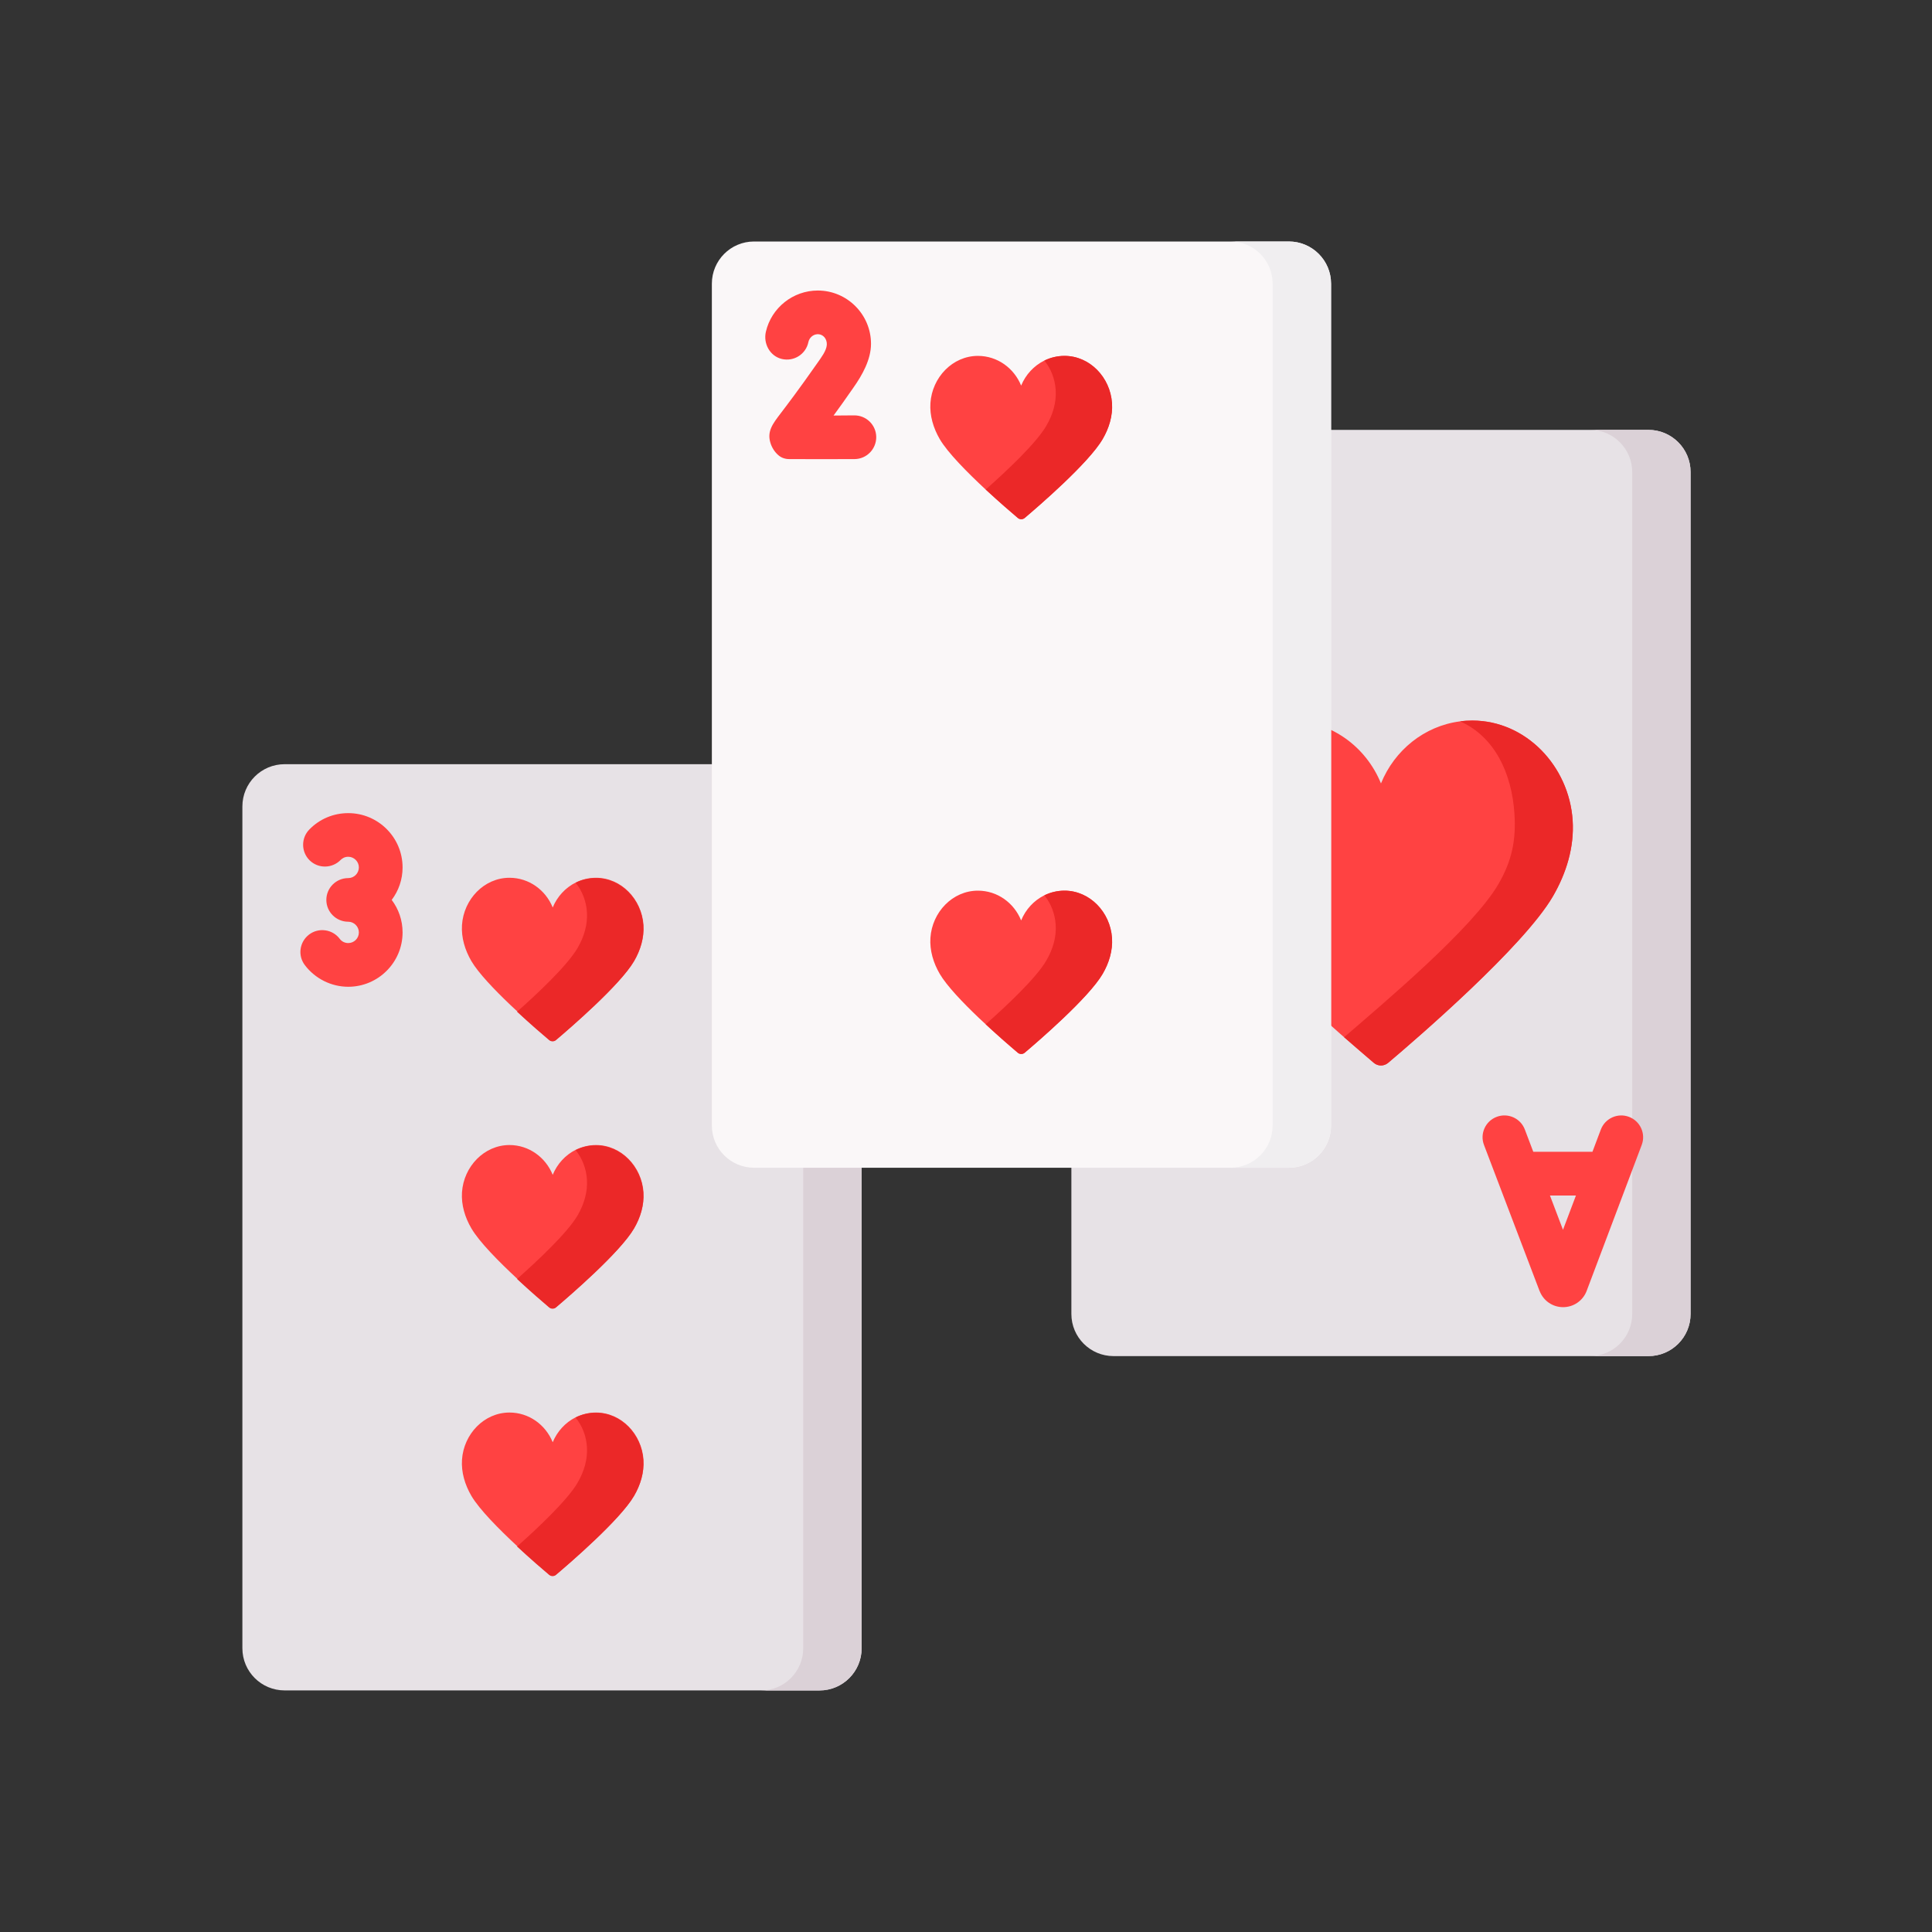
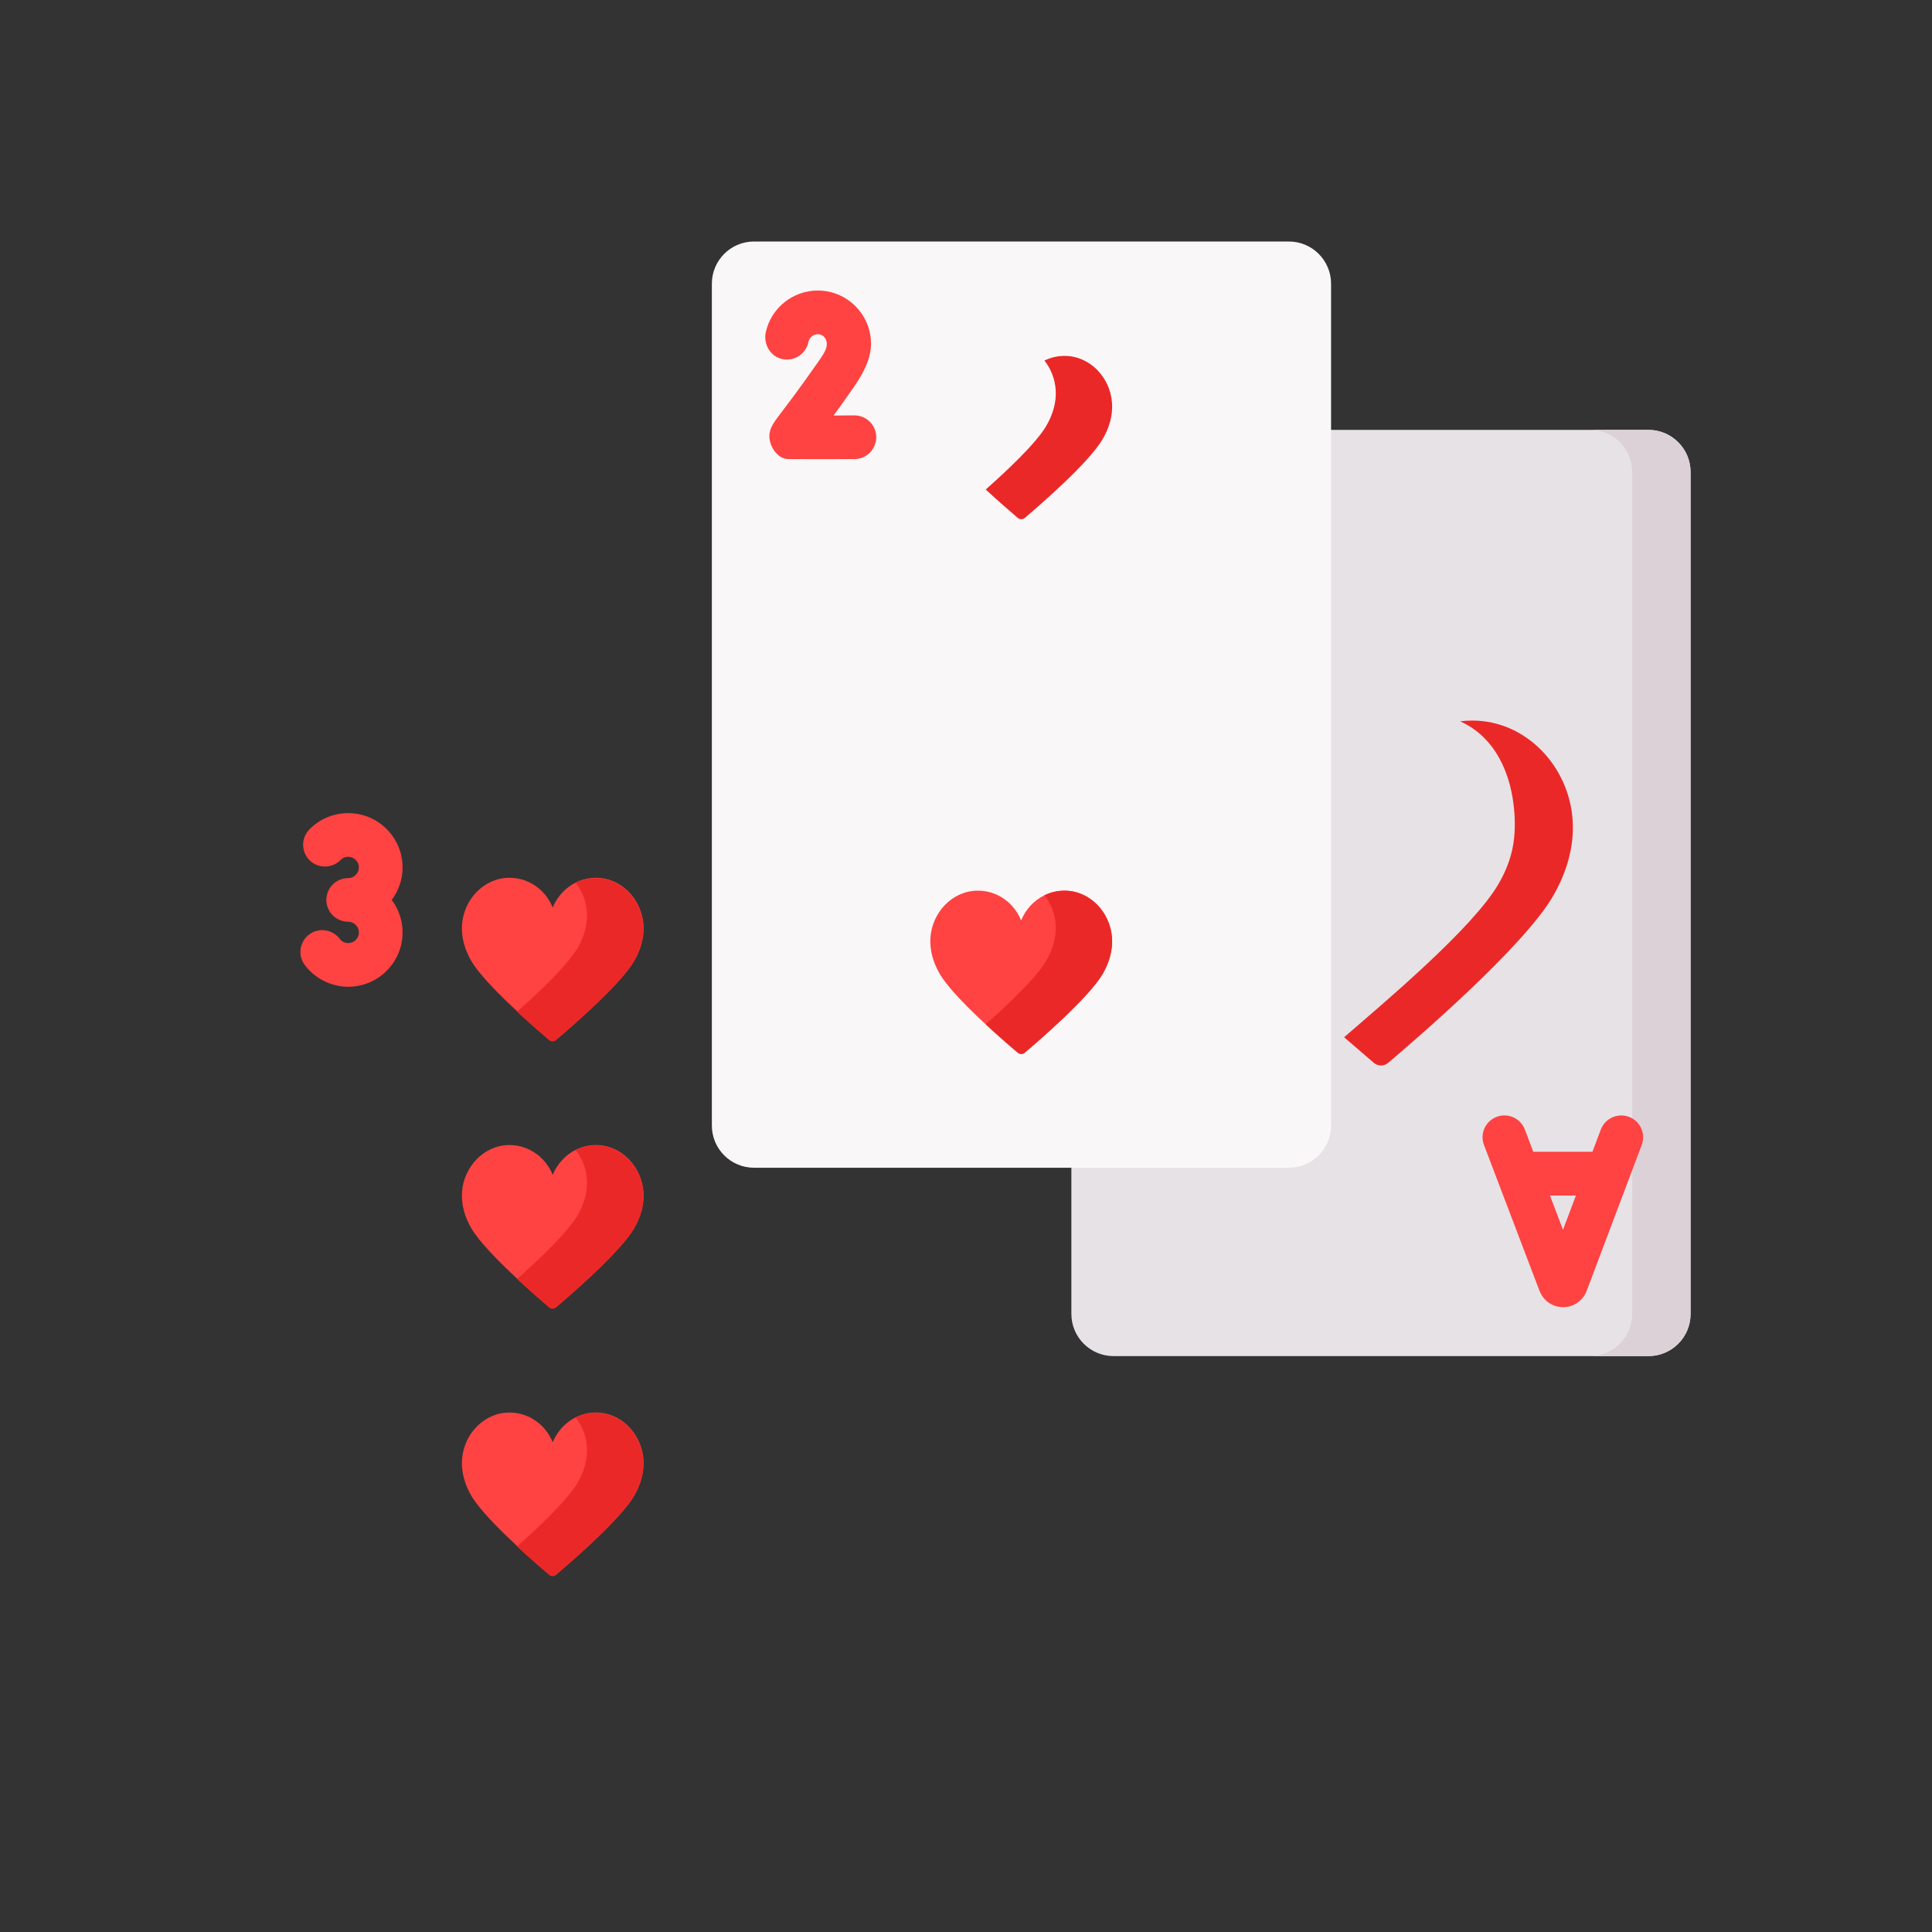
<svg xmlns="http://www.w3.org/2000/svg" width="24" height="24" viewBox="0 0 24 24" fill="none">
  <rect x="0" y="0" width="24" height="24" fill="#333333" stroke="none" />
  <g clip-path="url(#clip0_35_1881)">
    <path d="M20.477 16.846H13.833C13.544 16.846 13.309 16.612 13.309 16.322V5.864C13.309 5.575 13.544 5.34 13.833 5.34H20.477C20.767 5.34 21.001 5.575 21.001 5.864V16.322C21.001 16.612 20.767 16.846 20.477 16.846Z" fill="#E7E2E6" />
-     <path d="M19.536 10.191C19.491 9.514 18.953 8.951 18.29 8.951C18.238 8.951 18.187 8.954 18.137 8.961C17.694 9.018 17.323 9.319 17.155 9.732C16.968 9.273 16.53 8.951 16.02 8.951C15.357 8.951 14.819 9.514 14.774 10.191C14.752 10.523 14.853 10.849 15.019 11.134C15.382 11.758 16.709 12.902 17.066 13.203C17.117 13.247 17.193 13.247 17.244 13.203C17.601 12.902 18.928 11.758 19.291 11.134C19.457 10.849 19.558 10.523 19.536 10.191Z" fill="#FF4242" />
    <path d="M19.291 11.134C18.928 11.758 17.601 12.901 17.244 13.203C17.192 13.247 17.117 13.247 17.066 13.203C17.001 13.148 16.814 12.986 16.697 12.885C17.193 12.456 18.295 11.531 18.613 10.984C18.779 10.699 18.835 10.441 18.813 10.108C18.78 9.604 18.567 9.152 18.139 8.961C18.188 8.954 18.239 8.951 18.29 8.951C18.952 8.951 19.491 9.513 19.536 10.19C19.558 10.523 19.457 10.848 19.291 11.134Z" fill="#EB2828" />
-     <path d="M10.179 20.999H3.536C3.246 20.999 3.011 20.765 3.011 20.475V10.018C3.011 9.728 3.246 9.493 3.536 9.493H10.179C10.469 9.493 10.704 9.728 10.704 10.018V20.475C10.704 20.765 10.469 20.999 10.179 20.999Z" fill="#E7E2E6" />
    <path d="M7.994 11.491C7.972 11.17 7.718 10.904 7.404 10.904C7.314 10.904 7.228 10.925 7.152 10.963C7.024 11.027 6.922 11.137 6.866 11.273C6.778 11.056 6.571 10.904 6.329 10.904C6.015 10.904 5.76 11.17 5.739 11.491C5.729 11.648 5.776 11.802 5.855 11.938C6.027 12.233 6.655 12.774 6.824 12.917C6.849 12.938 6.884 12.938 6.908 12.917C7.077 12.774 7.706 12.233 7.878 11.938C7.957 11.802 8.004 11.648 7.994 11.491Z" fill="#FF4242" />
    <path d="M7.994 14.811C7.972 14.491 7.718 14.224 7.404 14.224C7.314 14.224 7.228 14.246 7.152 14.283C7.024 14.347 6.922 14.458 6.866 14.594C6.778 14.377 6.571 14.224 6.329 14.224C6.015 14.224 5.76 14.491 5.739 14.811C5.729 14.969 5.776 15.123 5.855 15.258C5.953 15.427 6.199 15.675 6.424 15.884C6.594 16.041 6.752 16.177 6.824 16.238C6.849 16.259 6.884 16.259 6.908 16.238C7.077 16.095 7.706 15.553 7.878 15.258C7.957 15.123 8.004 14.969 7.994 14.811Z" fill="#FF4242" />
    <path d="M7.994 18.134C7.972 17.813 7.718 17.547 7.404 17.547C7.313 17.547 7.227 17.569 7.15 17.607C7.023 17.671 6.922 17.781 6.866 17.916C6.778 17.699 6.571 17.547 6.329 17.547C6.015 17.547 5.76 17.813 5.739 18.134C5.729 18.291 5.776 18.445 5.855 18.581C5.953 18.749 6.199 18.997 6.424 19.206C6.594 19.364 6.752 19.499 6.824 19.56C6.849 19.581 6.884 19.581 6.908 19.56C7.077 19.418 7.706 18.876 7.878 18.581C7.957 18.445 8.004 18.291 7.994 18.134Z" fill="#FF4242" />
    <path d="M7.875 11.941C7.703 12.237 7.075 12.778 6.906 12.921C6.882 12.941 6.846 12.941 6.822 12.921C6.749 12.86 6.592 12.725 6.423 12.568C6.679 12.341 7.05 11.992 7.175 11.776C7.254 11.641 7.302 11.486 7.291 11.329C7.282 11.193 7.231 11.066 7.151 10.966C7.226 10.928 7.312 10.908 7.401 10.908C7.715 10.908 7.97 11.174 7.991 11.494C8.002 11.652 7.954 11.806 7.875 11.941Z" fill="#EB2828" />
    <path d="M7.875 15.262C7.704 15.557 7.075 16.099 6.906 16.242C6.882 16.262 6.846 16.262 6.822 16.242C6.749 16.18 6.592 16.046 6.423 15.888C6.679 15.661 7.05 15.313 7.176 15.097C7.254 14.961 7.302 14.807 7.291 14.65C7.282 14.514 7.231 14.387 7.151 14.287C7.227 14.249 7.312 14.228 7.401 14.228C7.715 14.228 7.97 14.495 7.991 14.815C8.002 14.973 7.954 15.127 7.875 15.262Z" fill="#EB2828" />
    <path d="M7.875 18.584C7.703 18.88 7.075 19.421 6.906 19.564C6.882 19.584 6.846 19.584 6.822 19.564C6.749 19.503 6.592 19.368 6.423 19.211C6.679 18.984 7.05 18.635 7.175 18.419C7.254 18.284 7.302 18.129 7.291 17.972C7.282 17.836 7.231 17.709 7.15 17.609C7.226 17.571 7.312 17.55 7.401 17.55C7.715 17.55 7.97 17.817 7.991 18.137C8.002 18.295 7.954 18.449 7.875 18.584Z" fill="#EB2828" />
    <path d="M21.001 5.864V16.322C21.001 16.612 20.766 16.846 20.477 16.846H19.751C20.041 16.846 20.276 16.612 20.276 16.322V5.864C20.276 5.575 20.041 5.34 19.751 5.34H20.477C20.766 5.34 21.001 5.575 21.001 5.864Z" fill="#DBD1D7" />
-     <path d="M10.703 10.018V20.475C10.703 20.765 10.469 21 10.179 21H9.454C9.743 21 9.978 20.765 9.978 20.475V10.018C9.978 9.728 9.743 9.493 9.454 9.493H10.179C10.469 9.493 10.703 9.728 10.703 10.018Z" fill="#DBD1D7" />
    <path d="M16.011 14.506H9.367C9.077 14.506 8.843 14.271 8.843 13.982V3.524C8.843 3.235 9.077 3 9.367 3H16.011C16.3 3 16.535 3.235 16.535 3.524V13.982C16.535 14.271 16.3 14.506 16.011 14.506Z" fill="#FAF7F8" />
-     <path d="M16.535 3.524V13.982C16.535 14.272 16.3 14.506 16.01 14.506H15.285C15.575 14.506 15.809 14.272 15.809 13.982V3.524C15.809 3.235 15.575 3 15.285 3H16.01C16.3 3 16.535 3.235 16.535 3.524Z" fill="#F0EEF0" />
-     <path d="M13.813 5.008C13.791 4.687 13.537 4.421 13.223 4.421C13.133 4.421 13.047 4.442 12.971 4.48C12.843 4.544 12.741 4.654 12.685 4.79C12.597 4.573 12.39 4.421 12.148 4.421C11.834 4.421 11.579 4.687 11.558 5.008C11.548 5.165 11.595 5.319 11.674 5.455C11.772 5.623 12.018 5.871 12.243 6.08C12.413 6.238 12.571 6.373 12.643 6.434C12.668 6.455 12.703 6.455 12.728 6.434C12.897 6.292 13.525 5.75 13.697 5.455C13.776 5.319 13.823 5.165 13.813 5.008Z" fill="#FF4242" />
    <path d="M13.813 11.651C13.791 11.33 13.537 11.064 13.223 11.064C13.133 11.064 13.047 11.085 12.971 11.123C12.843 11.187 12.741 11.297 12.685 11.434C12.597 11.216 12.39 11.064 12.148 11.064C11.834 11.064 11.579 11.33 11.558 11.651C11.548 11.808 11.595 11.963 11.674 12.098C11.846 12.393 12.474 12.935 12.643 13.078C12.668 13.098 12.703 13.098 12.727 13.078C12.897 12.935 13.525 12.393 13.697 12.098C13.776 11.963 13.823 11.808 13.813 11.651Z" fill="#FF4242" />
    <path d="M13.698 5.454C13.527 5.75 12.898 6.292 12.729 6.435C12.705 6.455 12.669 6.455 12.645 6.435C12.572 6.373 12.415 6.238 12.245 6.081C12.501 5.854 12.873 5.506 12.998 5.289C13.077 5.154 13.125 5 13.114 4.843C13.105 4.706 13.054 4.579 12.974 4.479C13.05 4.442 13.135 4.421 13.224 4.421C13.538 4.421 13.793 4.687 13.814 5.008C13.825 5.165 13.777 5.32 13.698 5.454Z" fill="#EB2828" />
    <path d="M13.698 12.098C13.527 12.393 12.898 12.935 12.729 13.078C12.705 13.098 12.669 13.098 12.645 13.078C12.572 13.016 12.415 12.881 12.245 12.724C12.501 12.497 12.873 12.149 12.998 11.932C13.077 11.797 13.125 11.643 13.114 11.486C13.105 11.349 13.054 11.222 12.974 11.122C13.05 11.085 13.135 11.064 13.224 11.064C13.538 11.064 13.793 11.331 13.814 11.651C13.825 11.809 13.777 11.963 13.698 12.098Z" fill="#EB2828" />
    <path d="M4.326 11.715C4.284 11.715 4.245 11.696 4.22 11.662C4.13 11.543 3.959 11.519 3.84 11.609C3.72 11.7 3.696 11.87 3.787 11.989C3.914 12.157 4.115 12.258 4.326 12.258C4.698 12.258 5.001 11.955 5.001 11.583C5.001 11.431 4.951 11.292 4.866 11.179C4.951 11.066 5.001 10.927 5.001 10.776C5.001 10.403 4.698 10.101 4.326 10.101C4.142 10.101 3.971 10.173 3.843 10.304C3.738 10.411 3.74 10.583 3.847 10.688C3.954 10.792 4.126 10.79 4.231 10.683C4.246 10.668 4.277 10.643 4.326 10.643C4.398 10.643 4.458 10.703 4.458 10.775C4.458 10.848 4.399 10.908 4.326 10.908C4.176 10.908 4.054 11.029 4.054 11.179C4.054 11.329 4.176 11.45 4.326 11.45C4.398 11.45 4.458 11.51 4.458 11.583C4.458 11.656 4.399 11.715 4.326 11.715Z" fill="#FF4242" />
    <path d="M20.236 13.874C20.096 13.821 19.939 13.892 19.886 14.032L19.782 14.308H19.047L18.942 14.031C18.889 13.891 18.732 13.821 18.592 13.874C18.452 13.927 18.381 14.084 18.435 14.224L19.125 16.037C19.126 16.039 19.127 16.041 19.128 16.043C19.176 16.161 19.289 16.238 19.417 16.238H19.417C19.545 16.238 19.658 16.162 19.707 16.044C19.708 16.041 19.709 16.039 19.71 16.036L20.394 14.223C20.447 14.083 20.376 13.927 20.236 13.874ZM19.416 15.277L19.254 14.851H19.577L19.416 15.277Z" fill="#FF4242" />
    <path d="M10.157 4.505C9.917 4.848 9.773 5.036 9.696 5.137C9.598 5.266 9.526 5.359 9.571 5.503C9.589 5.561 9.624 5.617 9.672 5.657C9.708 5.688 9.756 5.703 9.804 5.703C9.963 5.703 10.434 5.705 10.617 5.703C10.767 5.701 10.886 5.578 10.885 5.428C10.883 5.279 10.762 5.16 10.613 5.16C10.612 5.16 10.611 5.16 10.61 5.16C10.526 5.161 10.438 5.162 10.355 5.162C10.423 5.069 10.505 4.955 10.601 4.816C10.711 4.66 10.82 4.467 10.82 4.271C10.82 3.906 10.523 3.609 10.159 3.609C9.851 3.609 9.583 3.823 9.514 4.121C9.48 4.269 9.564 4.423 9.711 4.459C9.862 4.495 10.011 4.4 10.042 4.25C10.053 4.197 10.098 4.155 10.152 4.152C10.227 4.148 10.275 4.211 10.271 4.283C10.267 4.357 10.198 4.446 10.157 4.505Z" fill="#FF4242" />
  </g>
  <defs>
    <clipPath id="clip0_35_1881">
      <rect width="18" height="18" fill="white" transform="translate(3 3)" />
    </clipPath>
  </defs>
</svg>